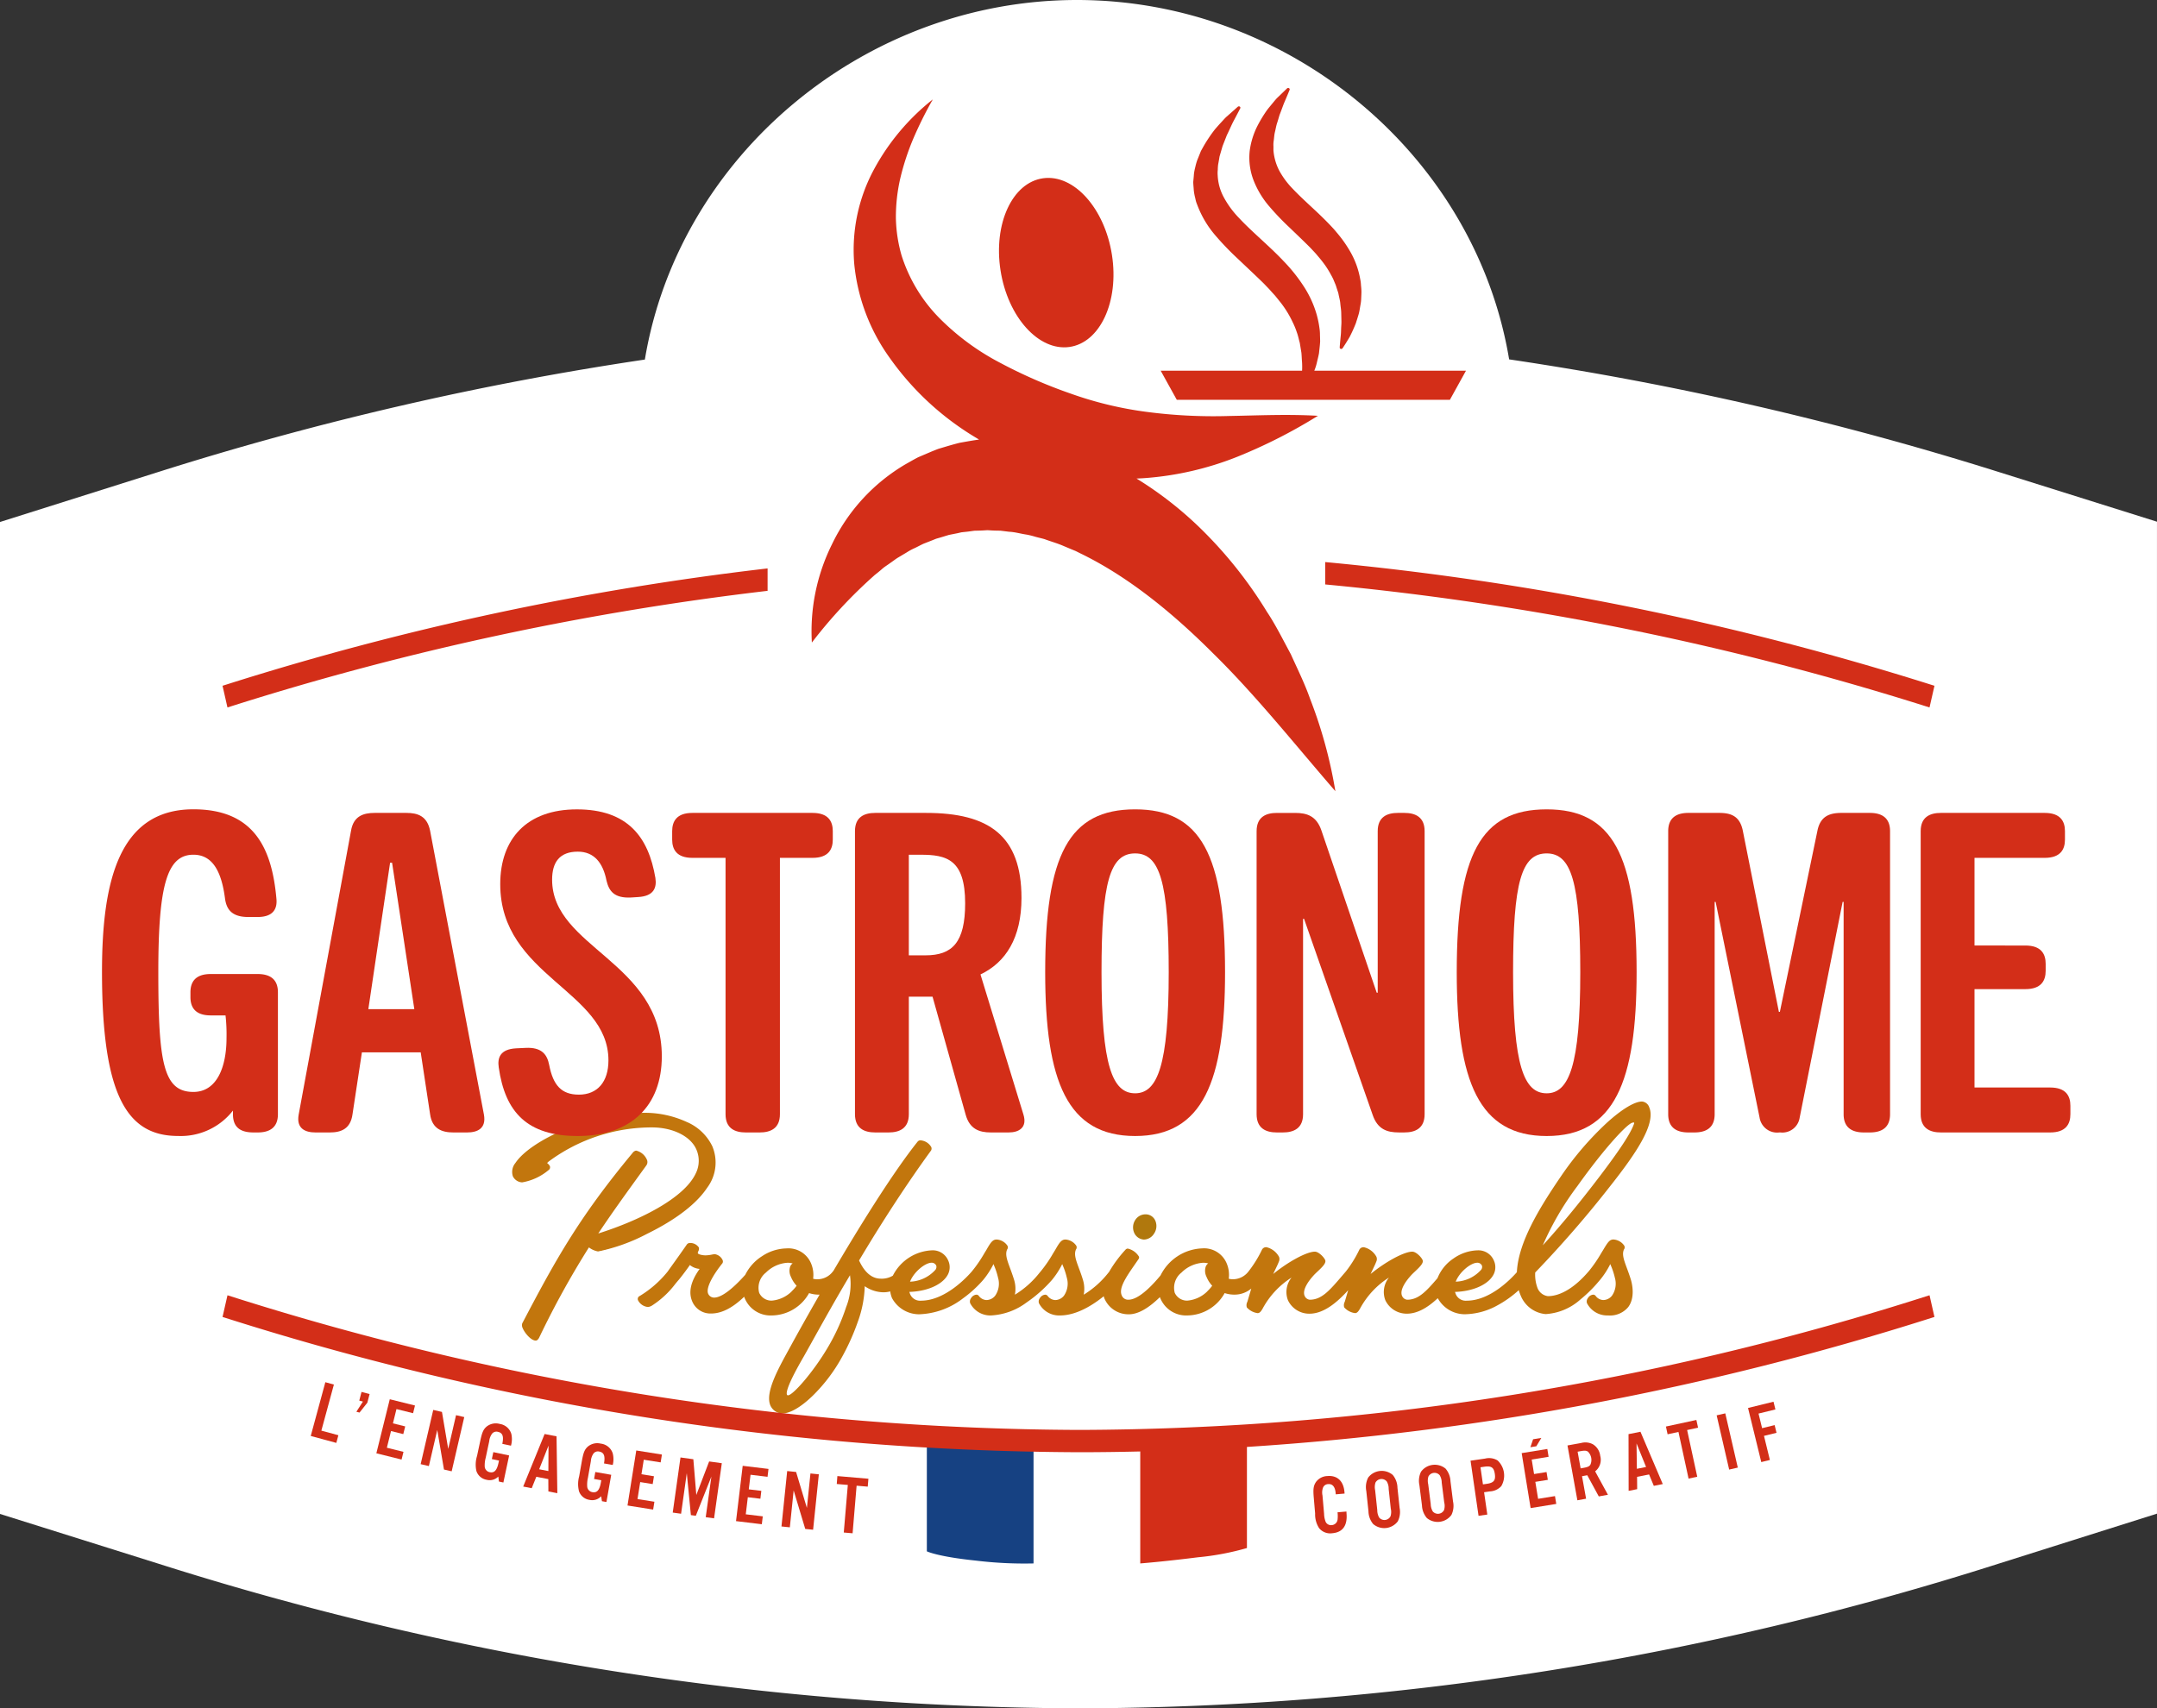
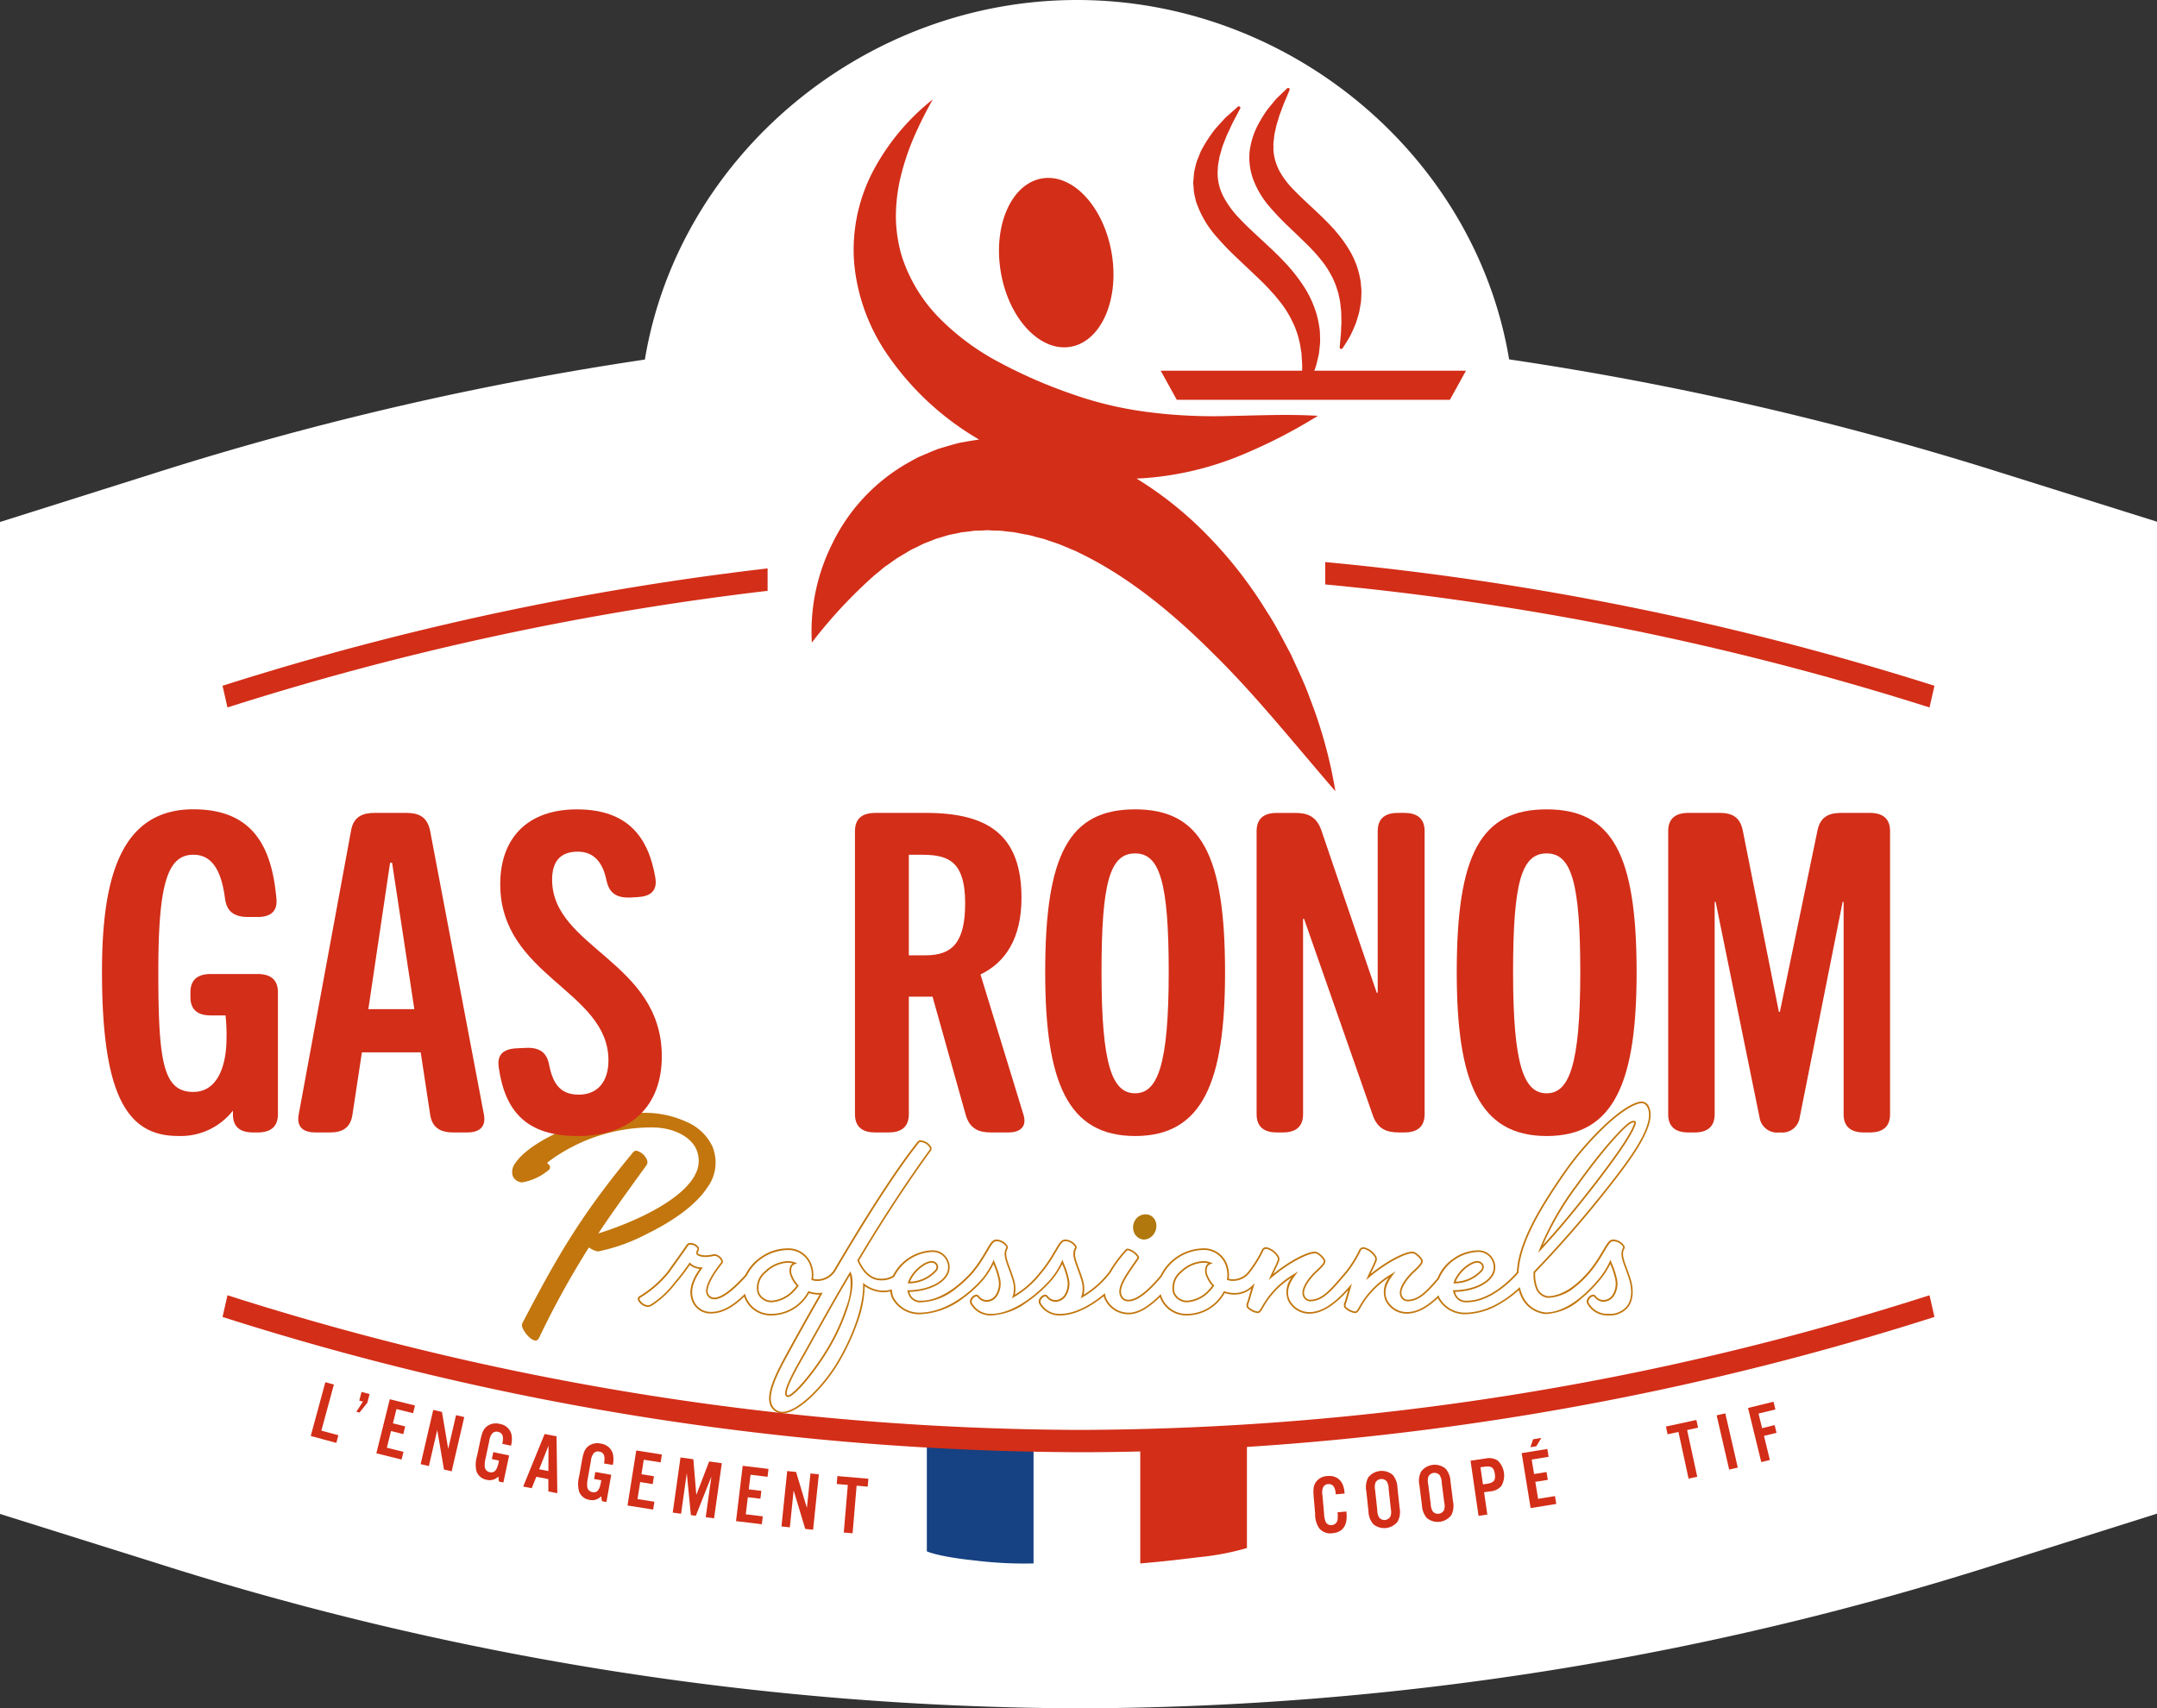
<svg xmlns="http://www.w3.org/2000/svg" width="323.285" height="256.089" viewBox="0 0 323.285 256.089">
  <rect x="0" y="0" width="323.285" height="256.089" fill="#333333" stroke="none" />
  <defs>
    <clipPath id="a">
      <rect width="323.285" height="256.089" fill="none" />
    </clipPath>
  </defs>
  <g clip-path="url(#a)">
    <path d="M299.457,70.723a475.862,475.862,0,0,0-73.273-16.85C221.105,23.347,193.3,0,161.419,0s-59.7,23.361-64.768,53.9A470.608,470.608,0,0,0,23.778,70.74L0,78.25l0,148.7,23.829,7.484a460.54,460.54,0,0,0,137.8,21.658h.2a456.9,456.9,0,0,0,137.679-21.675l23.774-7.51,0-148.7Z" transform="translate(0 0)" fill="#fff" />
    <path d="M128.908,200.54v16.451s1.588.794,7.326,1.388a60.456,60.456,0,0,0,8.665.426V200.774Z" transform="translate(10.005 15.565)" fill="#164182" />
    <path d="M101.109,159.864c-1.272-3.008-5.495-4.945-10.2-4.945-9.988,0-20.76,6.275-19.464,9.342a1.5,1.5,0,0,0,1.276.837,8.232,8.232,0,0,0,3.856-1.793c.212-.172.234-.346.185-.462-.1-.232-.393-.405-.43-.491s.247-.318.318-.377a26.247,26.247,0,0,1,15.524-5.118c3.213,0,5.919,1.359,6.786,3.412,2.469,5.842-8.368,10.759-15.123,12.841,2.073-3.152,4.426-6.391,7.4-10.5a.729.729,0,0,0,.04-.81,2.214,2.214,0,0,0-1.468-1.214c-.158,0-.359.2-.418.289-8.285,9.979-11.828,16.572-16.534,25.536a.865.865,0,0,0,.078.637c.318.751,1.223,1.764,1.828,1.764.191,0,.347-.232.461-.491a132.721,132.721,0,0,1,7.48-13.535,3.173,3.173,0,0,0,1.4.666c2,0,20.742-6.767,17.016-15.588" transform="translate(5.537 12.024)" fill="#b0780d" />
    <path d="M159.216,172.578a1.917,1.917,0,0,0,1.6-2.6,1.449,1.449,0,0,0-1.378-.926,1.823,1.823,0,0,0-1.6,2.545,1.561,1.561,0,0,0,1.371.984" transform="translate(12.24 13.121)" fill="#b0780d" />
-     <path d="M236.468,175.186a.462.462,0,0,0-.028-.29,2,2,0,0,0-1.512-.867c-.508,0-.742.347-1.432,1.5a24.94,24.94,0,0,1-2.162,3.2.055.055,0,0,0-.013.011c-.447.519-3.138,3.788-6.224,3.788a2.075,2.075,0,0,1-1.7-1.389,5.833,5.833,0,0,1-.322-2.342,165.5,165.5,0,0,0,11.3-13.013c3.832-4.859,6.809-9.255,5.806-11.625a1.134,1.134,0,0,0-.977-.81c-2.132,0-7.478,4.512-12.008,11.1-3.068,4.493-6.423,9.835-6.617,14.394-.637.732-3.927,4.346-7.635,4.346a1.737,1.737,0,0,1-1.817-1.214,1.635,1.635,0,0,1-.115-.346c3.919-.059,6.9-2.113,5.886-4.512a2.4,2.4,0,0,0-2.277-1.475,6.729,6.729,0,0,0-5.955,4.113c-1.739,2.029-2.921,3.291-4.659,3.291a1.059,1.059,0,0,1-.886-.666c-.377-.9.471-2.2,1.341-3.153.578-.665,1.963-1.676,1.744-2.2-.183-.434-.946-1.185-1.424-1.185-1.178,0-4.092,1.532-6.592,3.671.47-1.068.884-1.821,1.057-2.313a.782.782,0,0,0,.039-.664,2.809,2.809,0,0,0-1.752-1.36.575.575,0,0,0-.578.29,17.562,17.562,0,0,1-2.042,3.3c-2.239,2.6-3.5,4.281-5.507,4.281a1.055,1.055,0,0,1-.886-.666c-.379-.9.471-2.2,1.339-3.153.578-.665,1.963-1.676,1.744-2.2-.184-.434-.947-1.185-1.425-1.185-1.176,0-4.092,1.532-6.592,3.671.472-1.068.885-1.821,1.059-2.313a.785.785,0,0,0,.037-.664,2.8,2.8,0,0,0-1.751-1.36.574.574,0,0,0-.578.29,17.63,17.63,0,0,1-2.041,3.3,3.061,3.061,0,0,1-2.414,1.214,2.35,2.35,0,0,1-.781-.115,4.342,4.342,0,0,0-.277-2.313,3.565,3.565,0,0,0-3.57-2.2,7.145,7.145,0,0,0-6.129,3.995c-1,1.208-3.192,3.7-4.9,3.7a1.14,1.14,0,0,1-1.147-.753c-.56-1.33,1.124-3.441,2.533-5.523a.249.249,0,0,0,.038-.29,2.556,2.556,0,0,0-1.547-1.1.365.365,0,0,0-.256.145,18.844,18.844,0,0,0-2.44,3.3,14.142,14.142,0,0,1-4.118,3.607,4.085,4.085,0,0,0-.02-2.458c-.68-2.285-1.629-3.7-.948-4.8a.452.452,0,0,0-.027-.29,2,2,0,0,0-1.512-.867c-.509,0-.776.347-1.433,1.5a24.223,24.223,0,0,1-2.193,3.238A14.28,14.28,0,0,1,145,182.443a4.085,4.085,0,0,0-.022-2.458c-.679-2.285-1.626-3.7-.946-4.8a.468.468,0,0,0-.027-.29,2,2,0,0,0-1.512-.867c-.51,0-.776.347-1.433,1.5a24.327,24.327,0,0,1-2.193,3.238l-.005.006c-.462.537-3.861,4.418-7.7,4.418a1.739,1.739,0,0,1-1.817-1.214,1.844,1.844,0,0,1-.115-.346c3.92-.059,6.9-2.113,5.887-4.512a2.4,2.4,0,0,0-2.277-1.475,6.794,6.794,0,0,0-5.815,3.76,3.313,3.313,0,0,1-1.9.491c-1.114,0-2.389-.608-3.405-2.863,3.48-5.842,7.2-11.567,10.824-16.541a.475.475,0,0,0,.019-.405,1.91,1.91,0,0,0-1.441-.926.438.438,0,0,0-.364.117c-3.522,4.393-8.348,12.092-12.65,19.41-.024.024-.047.046-.075.08a3.059,3.059,0,0,1-2.414,1.214,2.344,2.344,0,0,1-.78-.115,4.342,4.342,0,0,0-.278-2.313,3.565,3.565,0,0,0-3.57-2.2,7.152,7.152,0,0,0-6.081,3.9c-1.366,1.528-3.363,3.472-4.766,3.472a1.094,1.094,0,0,1-1.013-.665c-.466-1.1,1.136-3.414,2.155-4.686a.389.389,0,0,0,.013-.347,1.41,1.41,0,0,0-1.042-.81c-.286,0-.786.175-1.422.175-.381,0-1.129-.116-1.239-.376-.123-.29.263-.58.128-.9a1.436,1.436,0,0,0-1.166-.578.456.456,0,0,0-.385.144c-1.462,2.112-2.576,3.615-2.889,4.078a16.144,16.144,0,0,1-4.225,3.7.365.365,0,0,0-.194.52,1.746,1.746,0,0,0,1.365.9,1.3,1.3,0,0,0,.5-.173,16.157,16.157,0,0,0,4.007-3.847c.447-.521,1.522-1.967,1.746-2.343a2.47,2.47,0,0,0,1.711.665c-.32.522-2.147,2.748-1.231,4.917a2.816,2.816,0,0,0,2.719,1.764c1.906,0,3.609-1.234,5.02-2.622.023.064.034.128.061.192a4.076,4.076,0,0,0,4.012,2.719,6.383,6.383,0,0,0,5.537-3.383,4.361,4.361,0,0,0,1.573.26c.1,0,.194-.016.292-.024-1.744,3.029-3.346,5.892-4.655,8.293-1.655,3.008-3.63,6.537-2.837,8.416a1.885,1.885,0,0,0,1.654,1.128c2.449,0,6.581-4.222,8.8-8.3,1.773-3.181,3.532-7.519,3.44-10.9a4.917,4.917,0,0,0,2.953,1.042,4.1,4.1,0,0,0,1.113-.166,3.743,3.743,0,0,0,.276,1.121,4.475,4.475,0,0,0,3.918,2.342c5.121,0,9.094-4.6,9.542-5.119a11.931,11.931,0,0,0,1.635-2.6,14.516,14.516,0,0,1,.8,2.343c.488,2.283-.716,3.5-1.861,3.5a1.638,1.638,0,0,1-1.236-.666.326.326,0,0,0-.282-.144c-.447,0-.981.694-.808,1.1a3.251,3.251,0,0,0,3.036,1.764c3.594,0,7.382-3.383,9.024-5.292l.005-.006a11.93,11.93,0,0,0,1.63-2.6,14.407,14.407,0,0,1,.8,2.343c.49,2.283-.714,3.5-1.86,3.5a1.634,1.634,0,0,1-1.235-.666.331.331,0,0,0-.284-.144c-.445,0-.98.694-.808,1.1a3.257,3.257,0,0,0,3.037,1.764c2.35,0,4.777-1.446,6.639-2.981a2.687,2.687,0,0,0,.158.552,3.773,3.773,0,0,0,3.53,2.255c1.641,0,3.38-1.356,4.7-2.679.016.045.025.091.043.134a4.075,4.075,0,0,0,4.011,2.719,6.383,6.383,0,0,0,5.538-3.383,4.355,4.355,0,0,0,1.572.26,3.853,3.853,0,0,0,2.72-1.164l-.693,2.348a1.124,1.124,0,0,0-.1.81,2.617,2.617,0,0,0,1.507.781c.255,0,.431-.26.635-.608a12.989,12.989,0,0,1,4.924-5.059c-.938,1.242-1.462,2.487-.9,3.817a3.427,3.427,0,0,0,3.109,1.938c2.366,0,4.489-2.087,6.082-3.893l-.652,2.215a1.114,1.114,0,0,0-.1.81,2.616,2.616,0,0,0,1.508.781c.253,0,.43-.26.634-.608a12.97,12.97,0,0,1,4.923-5.059c-.938,1.242-1.461,2.487-.9,3.817a3.433,3.433,0,0,0,3.111,1.938c1.731,0,3.329-1.118,4.687-2.423.02.055.03.111.055.167a4.469,4.469,0,0,0,3.915,2.342c3.536,0,6.523-2.19,8.181-3.719a6.907,6.907,0,0,0,.328.971,4.325,4.325,0,0,0,3.63,2.72c4.009,0,7.613-4.57,8.061-5.091a11.9,11.9,0,0,0,1.636-2.6,14.516,14.516,0,0,1,.8,2.343c.488,2.283-.716,3.5-1.86,3.5a1.638,1.638,0,0,1-1.237-.666.328.328,0,0,0-.285-.144c-.445,0-.978.694-.807,1.1a3.256,3.256,0,0,0,3.036,1.764c3.787,0,3.892-3.209,3.317-5.177-.68-2.285-1.629-3.7-.947-4.8m-7.065-9.341c4.276-5.987,7.178-8.908,7.987-9.4a1.015,1.015,0,0,1,.551-.2.2.2,0,0,1,.209.116c.037.085-.01.2-.083.4-.554,1.474-2.317,4.079-5.034,7.663-2.884,3.789-5.849,7.461-9.058,10.931a41.877,41.877,0,0,1,5.428-9.513m-117.637,16.02a4.934,4.934,0,0,1-3,1.331,2.154,2.154,0,0,1-1.988-1.242,3.025,3.025,0,0,1,1.042-3.182,5.12,5.12,0,0,1,3.341-1.5,2.978,2.978,0,0,1,1.072.2c-.666.232-.877,1.013-.461,2a4.127,4.127,0,0,0,.892,1.358,7.076,7.076,0,0,1-.9,1.041m5.51,8.3c-2.089,3.556-5.215,7.23-6.075,7.23a.3.3,0,0,1-.264-.173c-.268-.636.834-2.92,2.566-5.9,2.246-4.02,4.545-8.213,7.027-12.349.911,2.227-1.11,7.607-3.254,11.193m15.449-12.9a.859.859,0,0,1,.824.522c.391.926-2,2.573-4.223,2.573.5-1.591,2.35-3.095,3.4-3.095m41.323,4.6a4.931,4.931,0,0,1-3,1.331,2.156,2.156,0,0,1-1.989-1.242,3.025,3.025,0,0,1,1.041-3.182,5.127,5.127,0,0,1,3.341-1.5,2.978,2.978,0,0,1,1.072.2c-.665.232-.877,1.013-.46,2a4.124,4.124,0,0,0,.891,1.358,6.885,6.885,0,0,1-.9,1.041m40.459-4.6a.862.862,0,0,1,.825.522c.391.926-2,2.573-4.226,2.573.506-1.591,2.351-3.095,3.4-3.095" transform="translate(6.894 11.902)" fill="#c2760d" />
    <path d="M101.109,159.864c-1.272-3.008-5.495-4.945-10.2-4.945-9.988,0-20.76,6.275-19.464,9.342a1.5,1.5,0,0,0,1.276.837,8.232,8.232,0,0,0,3.856-1.793c.212-.172.234-.346.185-.462-.1-.232-.393-.405-.43-.491s.247-.318.318-.377a26.247,26.247,0,0,1,15.524-5.118c3.213,0,5.919,1.359,6.786,3.412,2.469,5.842-8.368,10.759-15.123,12.841,2.073-3.152,4.426-6.391,7.4-10.5a.729.729,0,0,0,.04-.81,2.214,2.214,0,0,0-1.468-1.214c-.158,0-.359.2-.418.289-8.285,9.979-11.828,16.572-16.534,25.536a.865.865,0,0,0,.078.637c.318.751,1.223,1.764,1.828,1.764.19,0,.347-.232.461-.491a132.721,132.721,0,0,1,7.48-13.535,3.185,3.185,0,0,0,1.4.666C86.1,175.452,104.836,168.684,101.109,159.864Z" transform="translate(5.537 12.024)" fill="#c2760d" />
    <path d="M90.907,154.793a15.06,15.06,0,0,1,6.444,1.357,7.511,7.511,0,0,1,3.875,3.665,6.293,6.293,0,0,1-.774,6.212c-2.029,3.06-6.024,5.448-9.018,6.913a27.464,27.464,0,0,1-7.34,2.638,3.148,3.148,0,0,1-1.364-.609,131.7,131.7,0,0,0-7.4,13.405c-.165.374-.359.564-.575.564-.7,0-1.633-1.108-1.944-1.841a.993.993,0,0,1-.082-.723l.009-.021c4.979-9.485,8.442-15.794,16.545-25.555a.813.813,0,0,1,.518-.338,2.328,2.328,0,0,1,1.584,1.292.869.869,0,0,1-.056.936l-.354.49c-2.729,3.772-4.9,6.777-6.843,9.706,5.965-1.882,12.837-5.2,14.612-9.011a4.221,4.221,0,0,0,.1-3.555c-.842-1.995-3.522-3.335-6.67-3.335a25.964,25.964,0,0,0-15.446,5.091l-.01.008a1.5,1.5,0,0,0-.25.241c.021.021.051.048.076.069a1.217,1.217,0,0,1,.334.4.513.513,0,0,1-.222.609,8.335,8.335,0,0,1-3.935,1.821,1.627,1.627,0,0,1-1.392-.914,2.109,2.109,0,0,1,.393-2.007c1.1-1.652,3.83-3.513,7.317-4.978A31.489,31.489,0,0,1,90.907,154.793Zm-6.813,20.533a27.878,27.878,0,0,0,7.229-2.612c2.966-1.451,6.921-3.813,8.918-6.826a6.055,6.055,0,0,0,.752-5.975,7.266,7.266,0,0,0-3.751-3.536,15.017,15.017,0,0,0-6.336-1.332,31.232,31.232,0,0,0-11.773,2.512c-3.442,1.447-6.136,3.273-7.2,4.885a1.88,1.88,0,0,0-.371,1.769,1.377,1.377,0,0,0,1.16.76,8.185,8.185,0,0,0,3.774-1.763c.136-.11.19-.225.151-.318a1.013,1.013,0,0,0-.269-.312.585.585,0,0,1-.16-.179c-.061-.142.079-.3.342-.514l.012-.01a23.728,23.728,0,0,1,6.844-3.633,27.032,27.032,0,0,1,8.761-1.514,9.69,9.69,0,0,1,4.33.949,5.212,5.212,0,0,1,2.572,2.539,4.463,4.463,0,0,1-.1,3.76c-.887,1.9-3.012,3.791-6.315,5.608a49.141,49.141,0,0,1-8.788,3.643l-.335.1.193-.293c1.991-3.027,4.221-6.109,7.044-10.01l.361-.5a.608.608,0,0,0,.021-.682,2.1,2.1,0,0,0-1.352-1.138c-.083,0-.25.142-.315.235l-.006.008c-8.087,9.74-11.545,16.038-16.514,25.5a.754.754,0,0,0,.077.54c.315.744,1.184,1.687,1.712,1.687.1,0,.231-.156.346-.416l0-.005a131.256,131.256,0,0,1,7.487-13.547l.076-.117.109.087A3.088,3.088,0,0,0,84.094,175.326Z" transform="translate(5.537 12.024)" fill="#c2760d" />
    <path d="M159.216,172.7a1.7,1.7,0,0,1-1.487-1.061,2.03,2.03,0,0,1,.189-1.89,1.807,1.807,0,0,1,1.524-.831,1.568,1.568,0,0,1,1.494,1,2.026,2.026,0,0,1-.221,1.906A1.837,1.837,0,0,1,159.216,172.7Zm.226-3.529a1.559,1.559,0,0,0-1.314.718,1.775,1.775,0,0,0-.167,1.652,1.438,1.438,0,0,0,1.255.907,1.587,1.587,0,0,0,1.29-.76,1.776,1.776,0,0,0,.2-1.668A1.325,1.325,0,0,0,159.442,169.175Z" transform="translate(12.24 13.121)" fill="#b0780d" />
    <path d="M239.2,153.225a1.247,1.247,0,0,1,1.093.886c1.058,2.5-2.174,7.126-5.823,11.754A166.167,166.167,0,0,1,223.2,178.852a5.639,5.639,0,0,0,.313,2.24A1.937,1.937,0,0,0,225.1,182.4c1.892,0,4.052-1.31,6.081-3.688l.067-.074A20.019,20.019,0,0,0,233.064,176q.161-.265.325-.53c.692-1.161.961-1.563,1.539-1.563a2.111,2.111,0,0,1,1.628.944.556.556,0,0,1,.04.329c0,.008,0,.016,0,.023l0,.029-.015.024c-.458.737-.113,1.669.364,2.959.19.513.4,1.093.6,1.739.175.6.662,2.658-.406,4.084a3.556,3.556,0,0,1-3.032,1.253,3.4,3.4,0,0,1-3.152-1.841.826.826,0,0,1,.142-.761,1.036,1.036,0,0,1,.781-.512.455.455,0,0,1,.384.192,1.5,1.5,0,0,0,1.138.617,1.7,1.7,0,0,0,1.31-.662,3.168,3.168,0,0,0,.427-2.685,10.47,10.47,0,0,0-.595-1.819l-.091-.228a12.3,12.3,0,0,1-1.53,2.363l-.1.114a20.3,20.3,0,0,1-2.851,2.834,8.571,8.571,0,0,1-5.209,2.187,4.45,4.45,0,0,1-3.747-2.8,7.021,7.021,0,0,1-.279-.788,16.265,16.265,0,0,1-3.26,2.312,10.367,10.367,0,0,1-4.854,1.3,4.629,4.629,0,0,1-4.026-2.408c-1.664,1.562-3.18,2.322-4.631,2.322a3.535,3.535,0,0,1-3.227-2.015,3.446,3.446,0,0,1,.539-3.4,12.538,12.538,0,0,0-4.335,4.66c-.215.368-.42.672-.743.672a2.653,2.653,0,0,1-1.624-.858,1.1,1.1,0,0,1,.073-.83l.026-.07.493-1.676c-1.569,1.72-3.586,3.52-5.8,3.52a3.529,3.529,0,0,1-3.225-2.016,3.439,3.439,0,0,1,.538-3.4,12.555,12.555,0,0,0-4.336,4.66c-.215.368-.42.672-.744.672a2.651,2.651,0,0,1-1.622-.858,1.1,1.1,0,0,1,.07-.823l.028-.076.57-1.931a3.852,3.852,0,0,1-2.477.912,4.563,4.563,0,0,1-1.513-.231,6.486,6.486,0,0,1-5.6,3.353,4.18,4.18,0,0,1-4.107-2.748c-1.744,1.709-3.307,2.576-4.65,2.576a3.913,3.913,0,0,1-3.646-2.332,2.481,2.481,0,0,1-.122-.374c-1.665,1.344-4.1,2.879-6.559,2.879a3.4,3.4,0,0,1-3.153-1.841.825.825,0,0,1,.142-.761,1.036,1.036,0,0,1,.781-.513.458.458,0,0,1,.385.192,1.5,1.5,0,0,0,1.135.617,1.7,1.7,0,0,0,1.311-.662,3.167,3.167,0,0,0,.426-2.685,10.408,10.408,0,0,0-.6-1.828l-.087-.219a12.222,12.222,0,0,1-1.52,2.351l-.009.012a20.136,20.136,0,0,1-3.805,3.383,9.727,9.727,0,0,1-5.314,1.952,3.389,3.389,0,0,1-3.152-1.841.823.823,0,0,1,.14-.759,1.038,1.038,0,0,1,.784-.514.452.452,0,0,1,.382.192,1.5,1.5,0,0,0,1.136.617,1.7,1.7,0,0,0,1.311-.662,3.168,3.168,0,0,0,.427-2.685,10.627,10.627,0,0,0-.6-1.834l-.085-.213a12.293,12.293,0,0,1-1.531,2.364,17.849,17.849,0,0,1-3.04,2.775,11.329,11.329,0,0,1-6.6,2.388,4.631,4.631,0,0,1-4.033-2.42,3.781,3.781,0,0,1-.269-1.01,4.1,4.1,0,0,1-1,.133,5.06,5.06,0,0,1-2.823-.915,16.812,16.812,0,0,1-1.031,5.315,33.844,33.844,0,0,1-2.429,5.4,24.8,24.8,0,0,1-4.34,5.709c-1.77,1.713-3.394,2.656-4.574,2.656a2.016,2.016,0,0,1-1.77-1.205c-.8-1.9,1.085-5.332,2.75-8.359l.093-.168c1.362-2.5,2.928-5.287,4.535-8.083l-.061,0a4.567,4.567,0,0,1-1.514-.231,6.488,6.488,0,0,1-5.6,3.353,4.189,4.189,0,0,1-4.128-2.8l0-.008c-1.761,1.693-3.386,2.516-4.962,2.516a2.951,2.951,0,0,1-2.835-1.842c-.842-1.993.56-4.035,1.087-4.8l.031-.045a2.662,2.662,0,0,1-1.461-.581c-.343.517-1.272,1.758-1.672,2.225-.154.175-.322.378-.5.594a13.638,13.638,0,0,1-3.539,3.279,1.427,1.427,0,0,1-.563.192,1.854,1.854,0,0,1-1.481-.975.489.489,0,0,1,.248-.678,16.028,16.028,0,0,0,4.185-3.666c.119-.175.347-.492.661-.93.522-.726,1.31-1.823,2.226-3.145a.576.576,0,0,1,.488-.2,1.543,1.543,0,0,1,1.282.654.7.7,0,0,1-.065.57c-.064.147-.1.243-.064.329.067.158.684.3,1.123.3a5.052,5.052,0,0,0,.957-.11,2.783,2.783,0,0,1,.465-.063,1.531,1.531,0,0,1,1.158.887.511.511,0,0,1-.025.467l-.006.008c-1.287,1.6-2.525,3.643-2.137,4.556a.969.969,0,0,0,.9.589c1.046,0,2.658-1.181,4.66-3.416a6.979,6.979,0,0,1,2.515-2.79,6.853,6.853,0,0,1,3.672-1.169,3.67,3.67,0,0,1,3.686,2.275,4.4,4.4,0,0,1,.3,2.273,2.276,2.276,0,0,0,.644.079,2.9,2.9,0,0,0,2.318-1.171c.026-.031.05-.055.07-.075,3.647-6.205,8.8-14.6,12.649-19.408a.535.535,0,0,1,.465-.169,2.034,2.034,0,0,1,1.558,1,.592.592,0,0,1-.018.5l-.006.015-.01.013c-3.468,4.76-7.2,10.456-10.783,16.476.83,1.81,1.928,2.728,3.262,2.728a3.234,3.234,0,0,0,1.8-.45,6.9,6.9,0,0,1,5.914-3.8,2.512,2.512,0,0,1,2.393,1.552,2.392,2.392,0,0,1-.207,2.329c-.89,1.365-3.09,2.28-5.632,2.354.021.063.044.118.064.167l0,.009a1.613,1.613,0,0,0,1.7,1.137c3.657,0,6.976-3.645,7.6-4.375l.008-.009a19.711,19.711,0,0,0,1.844-2.674c.111-.182.222-.364.334-.546.644-1.133.944-1.563,1.54-1.563a2.106,2.106,0,0,1,1.627.945.555.555,0,0,1,.04.329c0,.008,0,.016,0,.023l0,.029-.015.024c-.457.738-.112,1.669.364,2.959.189.512.4,1.093.6,1.738a4.654,4.654,0,0,1,.117,2.225,13.9,13.9,0,0,0,3.721-3.322l.14-.163a19.554,19.554,0,0,0,1.844-2.673c.112-.183.223-.367.337-.55.644-1.133.944-1.563,1.54-1.563a2.112,2.112,0,0,1,1.628.944.55.55,0,0,1,.039.333c0,.008,0,.015,0,.022l0,.027-.015.023c-.457.737-.112,1.669.365,2.958.19.513.405,1.094.6,1.739a4.593,4.593,0,0,1,.117,2.224,13.942,13.942,0,0,0,3.72-3.32l.077-.089a18.782,18.782,0,0,1,2.45-3.317.491.491,0,0,1,.35-.187,2.662,2.662,0,0,1,1.663,1.177.37.37,0,0,1-.051.41c-.183.271-.374.547-.559.813-1.246,1.8-2.422,3.5-1.961,4.589a1.013,1.013,0,0,0,1.031.676c.812,0,2.3-.632,4.793-3.64a7.273,7.273,0,0,1,6.238-4.054,3.67,3.67,0,0,1,3.686,2.275,4.4,4.4,0,0,1,.3,2.273,2.307,2.307,0,0,0,.644.079,2.932,2.932,0,0,0,2.317-1.171,17.542,17.542,0,0,0,2.024-3.27.7.7,0,0,1,.691-.359A2.925,2.925,0,0,1,184.8,176.5a.914.914,0,0,1-.034.755c-.1.276-.265.624-.477,1.065-.111.231-.232.482-.36.758,2.306-1.876,5.031-3.348,6.25-3.348.535,0,1.339.787,1.541,1.262.19.451-.45,1.056-1.129,1.7-.243.229-.473.446-.636.634-.534.587-1.728,2.053-1.319,3.02a.939.939,0,0,0,.77.59c1.788,0,2.958-1.369,4.9-3.637l.514-.6a17.541,17.541,0,0,0,2.024-3.27.7.7,0,0,1,.691-.359A2.874,2.874,0,0,1,199.4,176.5a.9.9,0,0,1-.035.756c-.1.274-.263.619-.473,1.056-.112.234-.234.487-.363.766,2.306-1.877,5.032-3.349,6.252-3.349.536,0,1.339.787,1.54,1.262.19.451-.45,1.055-1.129,1.7-.243.229-.473.446-.636.634-.534.587-1.728,2.051-1.32,3.021a.939.939,0,0,0,.77.59c1.688,0,2.83-1.227,4.548-3.231a6.361,6.361,0,0,1,2.391-2.947,6.576,6.576,0,0,1,3.674-1.228,2.514,2.514,0,0,1,2.393,1.552,2.393,2.393,0,0,1-.207,2.33c-.89,1.365-3.09,2.28-5.632,2.354.021.064.045.12.066.169l0,.006a1.612,1.612,0,0,0,1.7,1.138c3.478,0,6.593-3.224,7.511-4.27.208-4.431,3.311-9.546,6.636-14.415a46.657,46.657,0,0,1,6.923-8.048C236.21,154.359,238.1,153.225,239.2,153.225Zm-14.1,29.431a2.182,2.182,0,0,1-1.815-1.465,5.863,5.863,0,0,1-.332-2.394v-.049l.034-.035a165.857,165.857,0,0,0,11.288-13c3.6-4.567,6.8-9.121,5.789-11.5-.2-.465-.511-.732-.861-.732-1.023,0-2.9,1.139-5.02,3.047a46.4,46.4,0,0,0-6.884,8c-3.315,4.854-6.408,9.95-6.595,14.328l0,.044-.029.033c-.9,1.03-4.108,4.389-7.73,4.389a1.869,1.869,0,0,1-1.933-1.291l0-.006a1.746,1.746,0,0,1-.12-.366l-.029-.148.15,0c2.529-.038,4.721-.918,5.586-2.243a2.15,2.15,0,0,0,.186-2.094,2.268,2.268,0,0,0-2.161-1.4,6.624,6.624,0,0,0-5.836,4.03l-.008.022-.015.017c-1.779,2.076-2.987,3.336-4.754,3.336a1.185,1.185,0,0,1-1-.744c-.448-1.064.662-2.515,1.364-3.286.169-.195.4-.415.651-.649.5-.475,1.192-1.124,1.07-1.414-.168-.4-.891-1.108-1.307-1.108-1.089,0-3.964,1.463-6.51,3.641l-.419.359.222-.505c.215-.489.415-.905.592-1.273.207-.43.37-.77.462-1.031.1-.277.122-.382.041-.573a2.7,2.7,0,0,0-1.635-1.282c-.246,0-.385.066-.466.221a17.8,17.8,0,0,1-2.058,3.32l-.514.6c-1.918,2.243-3.185,3.726-5.088,3.726a1.185,1.185,0,0,1-1-.744c-.45-1.061.661-2.514,1.362-3.286.169-.195.4-.415.651-.649.5-.475,1.192-1.124,1.07-1.414-.169-.4-.893-1.108-1.309-1.108-1.089,0-3.964,1.463-6.51,3.641l-.421.36.224-.507c.214-.485.414-.9.589-1.265.208-.434.373-.776.467-1.039.1-.278.12-.384.04-.573a2.7,2.7,0,0,0-1.635-1.282c-.31,0-.409.111-.466.221a17.8,17.8,0,0,1-2.059,3.321,3.166,3.166,0,0,1-2.508,1.258,2.471,2.471,0,0,1-.821-.122l-.1-.033.013-.1a4.2,4.2,0,0,0-.268-2.249,3.433,3.433,0,0,0-3.454-2.122,7.037,7.037,0,0,0-6.014,3.92l-.007.016-.011.013c-2.055,2.485-3.737,3.745-5,3.745a1.27,1.27,0,0,1-1.263-.83c-.515-1.221.7-2.974,1.986-4.831.184-.266.375-.541.558-.812.059-.087.056-.1.027-.17a2.461,2.461,0,0,0-1.431-1.023.28.28,0,0,0-.165.106,18.492,18.492,0,0,0-2.421,3.279l-.006.011-.093.109a14.069,14.069,0,0,1-4.067,3.535l-.306.169.127-.325a3.964,3.964,0,0,0-.025-2.38c-.188-.633-.4-1.21-.591-1.719-.5-1.344-.858-2.319-.356-3.156v0a.3.3,0,0,0-.022-.195,1.872,1.872,0,0,0-1.4-.791c-.416,0-.651.256-1.324,1.439-.116.187-.227.37-.339.553a19.751,19.751,0,0,1-1.868,2.706l-.14.163a14.036,14.036,0,0,1-4.067,3.536l-.3.169.126-.325a3.963,3.963,0,0,0-.026-2.38c-.188-.633-.4-1.209-.589-1.718-.5-1.344-.857-2.319-.356-3.156v0a.309.309,0,0,0-.023-.194,1.9,1.9,0,0,0-1.395-.791c-.443,0-.68.307-1.324,1.439-.115.186-.225.367-.336.548a19.879,19.879,0,0,1-1.871,2.711l-.009.009a17.11,17.11,0,0,1-2.6,2.426,8.82,8.82,0,0,1-5.191,2.033,1.871,1.871,0,0,1-1.933-1.291l0-.01a1.945,1.945,0,0,1-.118-.36l-.031-.15.153,0c2.529-.038,4.722-.918,5.587-2.243a2.15,2.15,0,0,0,.186-2.093,2.267,2.267,0,0,0-2.161-1.4,6.624,6.624,0,0,0-5.7,3.687l-.015.033-.031.02a3.45,3.45,0,0,1-1.97.511c-1.457,0-2.641-.988-3.519-2.936l-.027-.06.034-.056c3.6-6.042,7.34-11.761,10.821-16.539a.338.338,0,0,0,.014-.294,1.79,1.79,0,0,0-1.326-.849c-.172,0-.243.038-.258.061l-.007.009c-3.844,4.8-9,13.2-12.64,19.4l-.008.014-.022.022c-.019.019-.037.037-.058.061a3.172,3.172,0,0,1-2.51,1.26,2.479,2.479,0,0,1-.821-.122l-.1-.033.013-.1a4.2,4.2,0,0,0-.268-2.249,3.433,3.433,0,0,0-3.454-2.122,6.979,6.979,0,0,0-5.967,3.83l-.008.017-.012.014c-2.087,2.332-3.722,3.514-4.86,3.514a1.221,1.221,0,0,1-1.129-.743c-.526-1.241,1.338-3.772,2.169-4.808a.272.272,0,0,0,0-.224,1.281,1.281,0,0,0-.926-.733,2.661,2.661,0,0,0-.419.059,5.261,5.261,0,0,1-1,.114c-.3,0-1.2-.083-1.355-.452a.646.646,0,0,1,.064-.527.48.48,0,0,0,.064-.372,1.323,1.323,0,0,0-1.05-.5.349.349,0,0,0-.281.09c-.918,1.325-1.707,2.423-2.229,3.149-.316.439-.544.756-.66.928l-.005.007a16.306,16.306,0,0,1-4.263,3.733c-.2.111-.2.213-.139.361a1.615,1.615,0,0,0,1.249.821,1.192,1.192,0,0,0,.437-.158,13.425,13.425,0,0,0,3.47-3.221c.179-.217.348-.422.5-.6.435-.508,1.5-1.942,1.732-2.324l.089-.149.114.13a2.342,2.342,0,0,0,1.617.622h.225l-.118.192c-.037.06-.091.139-.159.238-.506.738-1.851,2.7-1.063,4.563a2.707,2.707,0,0,0,2.6,1.688c1.55,0,3.163-.846,4.931-2.586l.14-.138.067.185c.011.029.019.059.028.089a.825.825,0,0,0,.031.1,3.955,3.955,0,0,0,3.9,2.642,6.235,6.235,0,0,0,5.425-3.316l.052-.1.1.04a4.233,4.233,0,0,0,1.528.252,1.59,1.59,0,0,0,.184-.014l.1-.01.241-.021-.121.21c-1.649,2.865-3.258,5.732-4.654,8.291l-.093.169c-1.638,2.976-3.495,6.35-2.739,8.139a1.754,1.754,0,0,0,1.538,1.051c1.114,0,2.677-.918,4.4-2.585a24.542,24.542,0,0,0,4.295-5.65c2.221-3.986,3.5-8.038,3.424-10.84l-.007-.269.211.167a4.8,4.8,0,0,0,2.875,1.015,3.976,3.976,0,0,0,1.079-.161l.146-.041.014.15a3.583,3.583,0,0,0,.266,1.083,4.36,4.36,0,0,0,3.8,2.266c4.841,0,8.719-4.227,9.447-5.075a11.753,11.753,0,0,0,1.616-2.572l.123-.283.11.288c.064.166.129.329.192.487a10.826,10.826,0,0,1,.613,1.875,3.41,3.41,0,0,1-.477,2.9,1.951,1.951,0,0,1-1.507.755,1.741,1.741,0,0,1-1.332-.711l-.007-.009a.2.2,0,0,0-.179-.09.813.813,0,0,0-.574.4.6.6,0,0,0-.118.522,3.133,3.133,0,0,0,2.92,1.687c3.481,0,7.245-3.293,8.925-5.243l.009-.012a11.666,11.666,0,0,0,1.609-2.564l.123-.284.111.289c.064.168.13.333.194.493a10.61,10.61,0,0,1,.61,1.869,3.408,3.408,0,0,1-.476,2.9,1.95,1.95,0,0,1-1.507.755,1.736,1.736,0,0,1-1.331-.711l-.006-.008a.207.207,0,0,0-.183-.091.812.812,0,0,0-.571.4.605.605,0,0,0-.12.523,3.14,3.14,0,0,0,2.921,1.687c2.46,0,4.925-1.605,6.559-2.952l.164-.136.039.209a2.552,2.552,0,0,0,.151.527,3.662,3.662,0,0,0,3.414,2.178c1.31,0,2.862-.889,4.614-2.642l.14-.14.068.185c.008.022.014.044.021.066a.561.561,0,0,0,.02.061,3.955,3.955,0,0,0,3.895,2.642,6.233,6.233,0,0,0,5.426-3.316l.052-.1.1.04a4.23,4.23,0,0,0,1.527.252,3.684,3.684,0,0,0,2.634-1.13l.336-.312-.825,2.795c-.009.026-.02.054-.031.084a.878.878,0,0,0-.074.635,2.636,2.636,0,0,0,1.39.7c.173,0,.319-.192.526-.546a13.1,13.1,0,0,1,4.965-5.1l.585-.371-.417.554c-1.084,1.438-1.357,2.577-.884,3.692a3.316,3.316,0,0,0,2.993,1.862c2.3,0,4.407-2.058,5.988-3.851l.376-.426-.815,2.767-.029.077a.874.874,0,0,0-.077.64,2.637,2.637,0,0,0,1.392.7c.172,0,.317-.192.525-.546a13.083,13.083,0,0,1,4.964-5.1l.585-.371-.417.553c-1.083,1.437-1.356,2.575-.885,3.692a3.322,3.322,0,0,0,2.995,1.862c1.423,0,2.928-.781,4.6-2.387l.141-.136.065.185c.008.023.015.047.022.07a.658.658,0,0,0,.029.086,4.352,4.352,0,0,0,3.8,2.269c3.385,0,6.271-2,8.1-3.686l.155-.143.052.2a6.814,6.814,0,0,0,.322.953,4.19,4.19,0,0,0,3.514,2.643c2.411,0,5.2-1.751,7.867-4.93l.1-.116a11.753,11.753,0,0,0,1.616-2.571l.123-.284.11.289c.065.171.132.339.2.5a10.67,10.67,0,0,1,.607,1.86,3.409,3.409,0,0,1-.478,2.9,1.949,1.949,0,0,1-1.506.755,1.742,1.742,0,0,1-1.333-.711l-.007-.009a.2.2,0,0,0-.182-.09.811.811,0,0,0-.571.4.606.606,0,0,0-.12.523,3.139,3.139,0,0,0,2.92,1.687,3.321,3.321,0,0,0,2.83-1.152c1-1.332.533-3.293.366-3.862-.19-.637-.4-1.214-.591-1.722-.5-1.344-.858-2.319-.356-3.156v0a.309.309,0,0,0-.023-.194,1.872,1.872,0,0,0-1.4-.791c-.422,0-.628.273-1.324,1.442-.11.178-.218.354-.325.53a20.449,20.449,0,0,1-1.849,2.686l-.06.066a14.837,14.837,0,0,1-2.2,2.132A6.784,6.784,0,0,1,225.1,182.656Zm12.844-26.539a.322.322,0,0,1,.325.192c.054.128.005.262-.069.465l-.012.034c-.525,1.4-2.129,3.841-5.05,7.695-3.335,4.382-6.216,7.859-9.066,10.942l-.432.468.222-.6a42.178,42.178,0,0,1,5.443-9.544c4.192-5.868,7.147-8.9,8.025-9.433A1.123,1.123,0,0,1,237.941,156.116ZM224.335,174.78c2.7-2.954,5.445-6.287,8.6-10.431,2.906-3.834,4.5-6.258,5.015-7.63l.012-.033a.727.727,0,0,0,.074-.279c-.007-.017-.017-.04-.093-.04a.9.9,0,0,0-.482.182c-.864.525-3.784,3.529-7.954,9.367A44,44,0,0,0,224.335,174.78Zm-113.177,2.36a3.089,3.089,0,0,1,1.117.211l.323.123-.327.114a.816.816,0,0,0-.5.454,1.774,1.774,0,0,0,.111,1.373,4,4,0,0,0,.865,1.318l.07.068-.049.085a5.041,5.041,0,0,1-.7.841c-.07.073-.141.147-.211.223l-.013.012a5.072,5.072,0,0,1-3.081,1.359,2.275,2.275,0,0,1-2.1-1.321,3.142,3.142,0,0,1,1.073-3.323A5.279,5.279,0,0,1,111.158,177.141Zm.747.354a2.775,2.775,0,0,0-.747-.1,5.025,5.025,0,0,0-3.254,1.47,2.893,2.893,0,0,0-1.012,3.04,2.02,2.02,0,0,0,1.872,1.167,4.83,4.83,0,0,0,2.915-1.3l.207-.218a5.878,5.878,0,0,0,.616-.713,4.312,4.312,0,0,1-.849-1.328,2.014,2.014,0,0,1-.109-1.574A1.068,1.068,0,0,1,111.906,177.495Zm20.819-.354a.982.982,0,0,1,.94.6.9.9,0,0,1-.157.858,5.569,5.569,0,0,1-4.183,1.889h-.172l.052-.164C129.725,178.683,131.628,177.141,132.725,177.141Zm-3.22,3.09a5.349,5.349,0,0,0,3.794-1.773.7.7,0,0,0,.135-.621.736.736,0,0,0-.708-.445C131.767,177.393,130.059,178.771,129.5,180.231Zm43.936-3.09a3.088,3.088,0,0,1,1.117.211l.323.123-.326.114a.816.816,0,0,0-.5.454,1.775,1.775,0,0,0,.111,1.374,4,4,0,0,0,.864,1.318l.07.068-.049.084a5.047,5.047,0,0,1-.711.852l-.2.213-.012.012a5.076,5.076,0,0,1-3.08,1.359,2.278,2.278,0,0,1-2.105-1.32,3.143,3.143,0,0,1,1.071-3.323A5.284,5.284,0,0,1,173.44,177.141Zm.748.354a2.776,2.776,0,0,0-.748-.1,5.03,5.03,0,0,0-3.254,1.47,2.9,2.9,0,0,0-1.011,3.04,2.023,2.023,0,0,0,1.873,1.167,4.834,4.834,0,0,0,2.914-1.3l.2-.208a5.876,5.876,0,0,0,.625-.723,4.314,4.314,0,0,1-.848-1.328,2.015,2.015,0,0,1-.109-1.574A1.068,1.068,0,0,1,174.188,177.495Zm40.319-.354a.985.985,0,0,1,.941.6.9.9,0,0,1-.156.858,5.573,5.573,0,0,1-4.186,1.89h-.172l.052-.164C211.508,178.683,213.412,177.141,214.507,177.141Zm-3.222,3.09a5.353,5.353,0,0,0,3.8-1.773.7.7,0,0,0,.135-.62.739.739,0,0,0-.709-.445C213.551,177.393,211.842,178.771,211.285,180.231Zm-90.733-1.539.1.233c.543,1.328.04,3.546-.478,5.173a30.567,30.567,0,0,1-2.785,6.132,37.569,37.569,0,0,1-3.51,4.966c-.733.869-2.055,2.326-2.673,2.326a.425.425,0,0,1-.38-.249c-.167-.4-.081-1.448,2.572-6.014q.549-.984,1.106-1.984c1.891-3.395,3.845-6.905,5.922-10.366Zm-9.35,18.577c.75,0,3.837-3.544,5.966-7.169a30.307,30.307,0,0,0,2.761-6.08,9.268,9.268,0,0,0,.57-4.751c-2.023,3.382-3.931,6.809-5.779,10.126q-.556,1-1.107,1.986c-2.4,4.123-2.714,5.424-2.56,5.791A.173.173,0,0,0,111.2,197.269Z" transform="translate(6.894 11.902)" fill="#c2760d" />
    <path d="M33.813,157.755v.535c0,2.2,1.407,2.735,3.11,2.735h.593c1.629,0,3.037-.6,3.037-2.735V140.009c0-2.135-1.407-2.735-3.037-2.735H30.479c-2.37,0-3.037,1.267-3.037,2.735v.734c0,1.468.667,2.735,3.037,2.735H32.7a25.557,25.557,0,0,1,.149,3.4c0,4.268-1.408,8.072-4.964,8.072-4.516,0-5.258-4.4-5.258-18.013,0-13.077,1.334-17.547,5.258-17.547,2.889,0,4.222,2.536,4.742,6.6.222,1.535.961,2.736,3.479,2.736h1.407c2.37,0,2.962-1.268,2.815-2.736-.667-7.538-3.333-13.409-12.442-13.409-11.108,0-13.7,10.675-13.7,24.351,0,18.747,3.852,24.619,11.4,24.619a9.91,9.91,0,0,0,8.221-3.8" transform="translate(1.101 8.739)" fill="#d32e18" />
    <path d="M57.686,113.083H52.947c-1.7,0-3.184.468-3.555,2.669l-7.849,42.566c-.371,2.068.961,2.668,2.517,2.668h2.148c1.7,0,3.111-.535,3.406-2.736l1.408-9.273h8.812l1.407,9.273c.3,2.2,1.777,2.736,3.48,2.736h2.073c1.556,0,2.889-.6,2.518-2.668l-8.071-42.566c-.445-2.2-1.851-2.669-3.555-2.669m-5.7,29.423,3.259-21.951h.3l3.333,21.951Z" transform="translate(3.22 8.777)" fill="#d32e18" />
    <path d="M81.368,155.354c-2.593,0-3.85-1.4-4.443-4.471-.3-1.535-1.111-2.668-3.555-2.535l-1.408.066c-2.369.135-2.813,1.4-2.591,2.87.963,6.738,4.294,10.274,11.848,10.274,8,0,12.591-4.537,12.591-11.942,0-14.211-16.441-16.278-16.441-26.486,0-2.6,1.111-4.2,3.85-4.2,2.444,0,3.777,1.668,4.3,4.336.371,1.535,1.111,2.669,3.7,2.536l1.037-.067c2.369-.134,2.814-1.4,2.592-2.869-1.038-6.138-4.148-10.274-11.775-10.274-7.481,0-11.479,4.4-11.479,11.208,0,13.81,16.218,15.944,16.218,26.419,0,3.2-1.629,5.138-4.443,5.138" transform="translate(5.38 8.739)" fill="#d32e18" />
-     <path d="M104.522,160.986H106.6c1.628,0,3.037-.6,3.037-2.736V119.822h4.886c2.371,0,3.037-1.268,3.037-2.736v-1.267c0-1.468-.666-2.736-3.037-2.736h-18c-2.37,0-3.036,1.268-3.036,2.736v1.267c0,1.468.666,2.736,3.036,2.736h4.964V158.25c0,2.136,1.405,2.736,3.036,2.736" transform="translate(7.256 8.777)" fill="#d32e18" />
    <path d="M143.868,125.827c0-9.34-4.887-12.743-14.293-12.743h-7.627c-1.63,0-3.036.6-3.036,2.735v42.432c0,2.135,1.405,2.735,3.036,2.735h2c1.628,0,3.037-.6,3.037-2.735V140.636h3.554l4.961,17.68c.594,2.136,2,2.669,3.777,2.669h2.666c1.555,0,2.814-.734,2.222-2.669L137.722,137.3c3.776-1.8,6.147-5.471,6.147-11.476M129.5,134.433h-2.517V119.355h1.776c3.851,0,6.666.668,6.666,7.273,0,5.871-1.926,7.805-5.925,7.805" transform="translate(9.229 8.777)" fill="#d32e18" />
    <path d="M158.845,112.588c-9.924,0-13.478,6.805-13.478,24.418,0,16.413,3.332,24.552,13.478,24.552s13.479-8.139,13.479-24.552c0-17.613-3.629-24.418-13.479-24.418m0,42.565c-3.406,0-5.036-4.136-5.036-18.147,0-13.476,1.259-17.813,5.036-17.813,3.7,0,5.036,4.337,5.036,17.813,0,14.011-1.7,18.147-5.036,18.147" transform="translate(11.283 8.739)" fill="#d32e18" />
    <path d="M195.958,113.083c-1.63,0-3.036.6-3.036,2.736v24.217h-.149l-8.3-24.351c-.741-2.135-2.147-2.6-3.925-2.6h-2.741c-1.628,0-3.036.6-3.036,2.736V158.25c0,2.136,1.407,2.736,3.036,2.736h.89c1.63,0,3.038-.6,3.038-2.736V128.963h.147l10.294,29.421c.741,2.135,2.147,2.6,3.924,2.6h.817c1.626,0,3.036-.6,3.036-2.736V115.819c0-2.135-1.41-2.736-3.036-2.736Z" transform="translate(13.565 8.777)" fill="#d32e18" />
    <path d="M202.607,137.006c0,16.413,3.333,24.553,13.479,24.553s13.479-8.14,13.479-24.553c0-17.612-3.629-24.417-13.479-24.417-9.924,0-13.479,6.805-13.479,24.417m18.515,0c0,14.011-1.7,18.148-5.036,18.148-3.407,0-5.036-4.137-5.036-18.148,0-13.475,1.259-17.813,5.036-17.813,3.7,0,5.036,4.338,5.036,17.813" transform="translate(15.726 8.739)" fill="#d32e18" />
    <path d="M261.343,160.986h.889c1.628,0,3.036-.6,3.036-2.736V115.819c0-2.135-1.407-2.736-3.036-2.736h-4.221c-1.778,0-3.185.468-3.628,2.67l-5.628,27.154h-.149L243.2,115.753c-.443-2.2-1.777-2.67-3.554-2.67h-4.592c-1.629,0-3.037.6-3.037,2.736V158.25c0,2.136,1.407,2.736,3.037,2.736h.889c1.628,0,3.037-.6,3.037-2.736V126.427h.148l6.591,32.358a2.653,2.653,0,0,0,2.962,2.2h.148a2.623,2.623,0,0,0,2.889-2.2l6.442-32.358h.149V158.25c0,2.136,1.407,2.736,3.036,2.736" transform="translate(18.008 8.777)" fill="#d32e18" />
-     <path d="M286.534,154.247H275.2V139.5h7.627c2.369,0,3.037-1.267,3.037-2.736V135.7c0-1.468-.668-2.736-3.037-2.736H275.2V119.822H285.72c2.37,0,3.036-1.269,3.036-2.737v-1.267c0-1.468-.666-2.735-3.036-2.735H270.168c-1.629,0-3.036.6-3.036,2.735V158.25c0,2.136,1.406,2.736,3.036,2.736h16.367c2.37,0,3.036-1.268,3.036-2.736v-1.267c0-1.468-.666-2.736-3.036-2.736" transform="translate(20.734 8.777)" fill="#d32e18" />
    <path d="M184.315,81.543A433.812,433.812,0,0,1,274.3,99.8l.585.184.741-3.252-.5-.156a436.441,436.441,0,0,0-90.81-18.387Z" transform="translate(14.306 6.069)" fill="#d32e18" />
    <path d="M32.277,99.729a431.509,431.509,0,0,1,80.366-17.295V79.072A434.019,434.019,0,0,0,31.451,96.506l-.5.156.737,3.252Z" transform="translate(2.402 6.137)" fill="#d32e18" />
    <path d="M286.2,180.37a420.791,420.791,0,0,1-126.775,20h-.183a424.28,424.28,0,0,1-126.965-20l-.585-.184-.741,3.251.5.157a427.084,427.084,0,0,0,127.792,20.12h.183c3.021,0,6.043-.044,9.069-.113v16.784s3.535-.273,8.642-.921a39.673,39.673,0,0,0,7.348-1.388V202.921a429.079,429.079,0,0,0,102.543-19.328l.5-.157-.737-3.251Z" transform="translate(2.402 13.985)" fill="#d32e18" />
    <path d="M149.488,50.093c4.612-.637,7.471-6.814,6.384-13.8s-5.7-12.129-10.317-11.491-7.471,6.813-6.385,13.8,5.706,12.129,10.318,11.492" transform="translate(10.784 1.921)" fill="#d32e18" />
    <path d="M176.707,29.94a39.664,39.664,0,0,0,3.081,3.223c1.038,1,2.038,1.95,2.959,2.87.235.234.444.467.664.7s.429.464.615.7a17.568,17.568,0,0,1,1.106,1.4A13.708,13.708,0,0,1,186,40.249a7.973,7.973,0,0,1,.366.713c.1.244.2.486.3.721s.158.485.244.723c.07.241.171.474.215.716.087.483.231.952.269,1.417s.125.917.137,1.353.018.862.031,1.255-.03.774-.043,1.124-.015.68-.046.974c-.121,1.175-.168,1.882-.168,1.882v.015a.2.2,0,0,0,.106.186.245.245,0,0,0,.318-.067s.409-.589,1.061-1.69a22.446,22.446,0,0,0,.944-2.09c.131-.427.285-.879.421-1.362s.191-1.017.3-1.569a6.165,6.165,0,0,0,.074-.859c.014-.294.029-.595.034-.9a9.112,9.112,0,0,0-.066-.941,5.733,5.733,0,0,0-.121-.973,12.607,12.607,0,0,0-1.415-3.971,19.109,19.109,0,0,0-1.206-1.873c-.223-.3-.454-.6-.694-.886s-.478-.583-.728-.856c-1.016-1.107-2.084-2.126-3.127-3.095s-2.043-1.9-2.913-2.815a12.4,12.4,0,0,1-2.057-2.767,8.031,8.031,0,0,1-.848-2.875c-.027-.245-.008-.494-.012-.738a3.943,3.943,0,0,1,.02-.731c.079-.483.085-.963.2-1.426s.182-.914.323-1.339.254-.839.372-1.224c.3-.745.516-1.421.761-1.984.489-1.125.747-1.783.747-1.783a.2.2,0,0,0-.055-.216.249.249,0,0,0-.327,0s-.525.511-1.442,1.391c-.227.218-.452.5-.7.8s-.522.628-.806.987a19.606,19.606,0,0,0-1.574,2.607,11.665,11.665,0,0,0-1.077,3.566,9.466,9.466,0,0,0,.533,4.319,13.513,13.513,0,0,0,2.355,3.97" transform="translate(13.486 0.95)" fill="#d32e18" />
    <path d="M122.239,85.216c.406-.336.823-.653,1.2-.992s.828-.6,1.23-.9c.417-.283.806-.6,1.228-.846l1.253-.748a8.737,8.737,0,0,1,1.255-.671c.422-.206.829-.427,1.246-.622l1.274-.5.624-.251.644-.185,1.261-.384,1.285-.256c.211-.044.417-.1.629-.141l.648-.069c.431-.041.852-.113,1.276-.165.436-.01.869-.015,1.3-.041l.641-.039.654.039c.435.027.867.029,1.3.036l1.314.162c.873.036,1.757.308,2.641.431a12.663,12.663,0,0,1,1.328.334c.445.121.891.214,1.336.345.884.333,1.781.577,2.667.947l1.33.56.667.275.657.331c7.068,3.413,13.763,8.824,19.976,15.051,6.314,6.2,11.992,13.346,18.281,20.619a69.262,69.262,0,0,0-3.8-13.874c-.8-2.282-1.878-4.439-2.877-6.662-1.158-2.128-2.233-4.335-3.595-6.381A64.253,64.253,0,0,0,171.9,78.864a54.861,54.861,0,0,0-10.32-8.2c.441-.018.883-.037,1.321-.072a46.6,46.6,0,0,0,13.744-3.177,78,78,0,0,0,12.121-6.155c-4.572-.27-9.071-.047-13.375.028a76.8,76.8,0,0,1-12.31-.619,54.882,54.882,0,0,1-11.3-2.715,73.99,73.99,0,0,1-10.6-4.618,36.8,36.8,0,0,1-9.141-6.719,23.492,23.492,0,0,1-5.672-9.389,21.7,21.7,0,0,1-.853-5.591,25.894,25.894,0,0,1,.649-5.939,37.6,37.6,0,0,1,1.961-5.992,59.174,59.174,0,0,1,2.924-5.879,33.91,33.91,0,0,0-8.763,10.39,25.4,25.4,0,0,0-3.017,14.234,28.867,28.867,0,0,0,5.321,14.124,42.407,42.407,0,0,0,10.549,10.436c.925.642,1.875,1.242,2.843,1.807l-.762.114c-.722.113-1.439.247-2.153.374-.71.176-1.416.379-2.114.586l-1.047.313c-.343.122-.681.267-1.019.4l-2.008.855c-.647.329-1.274.7-1.9,1.049a27.912,27.912,0,0,0-11.049,12.022,29.289,29.289,0,0,0-3.009,14.721,71.942,71.942,0,0,1,9.326-10.038" transform="translate(8.759 1.073)" fill="#d32e18" />
    <path d="M182.629,54.42h-21.2l2.415,4.366h40.931l2.414-4.366H184.454a7.569,7.569,0,0,0,.356-1.091c.106-.477.251-.988.349-1.538.054-.552.135-1.14.17-1.76-.008-.311-.012-.628-.026-.953a6.254,6.254,0,0,0-.069-.995,14.917,14.917,0,0,0-.424-2.071,15.573,15.573,0,0,0-1.908-4.187,24.681,24.681,0,0,0-3.029-3.806c-1.12-1.192-2.319-2.29-3.472-3.358s-2.273-2.1-3.241-3.143a14.056,14.056,0,0,1-2.3-3.143,7.6,7.6,0,0,1-.886-3.241,4.174,4.174,0,0,1,.014-.82,6.858,6.858,0,0,1,.055-.814c.057-.268.189-1.059.209-1.189.039-.13.4-1.378.435-1.5s.495-1.257.653-1.681c.4-.806.7-1.538,1.019-2.14.643-1.206,1-1.905,1-1.905a.2.2,0,0,0-.042-.227.247.247,0,0,0-.325-.008s-.6.544-1.665,1.476c-.263.231-.524.538-.818.853s-.611.672-.942,1.056A21.684,21.684,0,0,0,167.7,21.06c-.073.139-.154.276-.232.417-.062.149-.43,1.075-.562,1.393a8.7,8.7,0,0,0-.288,1.022,7.34,7.34,0,0,0-.208,1.086c-.022.379-.064.763-.1,1.152.005.391.057.789.077,1.194a7.483,7.483,0,0,0,.218,1.208c.044.2.086.411.149.61s.147.391.22.589a15.164,15.164,0,0,0,2.594,4.343,42.312,42.312,0,0,0,3.418,3.562c1.164,1.109,2.3,2.168,3.368,3.2.269.259.533.514.779.776s.508.517.735.779.468.516.7.773c.211.263.426.523.632.783a15.188,15.188,0,0,1,1.988,3.154,11.434,11.434,0,0,1,.651,1.579c.194.52.289,1.05.436,1.554.085.518.166,1.016.245,1.489.05.482.051.947.095,1.386a10.951,10.951,0,0,1,.01,1.242c0,.024,0,.044,0,.068" transform="translate(12.53 1.148)" fill="#d32e18" />
    <path d="M46.69,192.628l-1.282-.348-2.189,8.058,3.833,1.04.31-1.148-2.551-.693Z" transform="translate(3.354 14.924)" fill="#d32e18" />
    <path d="M50,194.932l.549.143-.985,1.527.473.124,1.172-1.479.338-1.3-1.21-.316Z" transform="translate(3.847 15.029)" fill="#d32e18" />
    <path d="M52.344,202.751l3.779.939.287-1.154-2.49-.619.621-2.5,1.839.456.287-1.153-1.838-.458.529-2.138,2.49.618.287-1.153-3.779-.94Z" transform="translate(4.063 15.108)" fill="#d32e18" />
    <path d="M62.637,201.982l-.938-5.548-1.308-.3-1.885,8.13,1.232.286,1.255-5.412L62,205.07l1.155.267,1.885-8.13-1.231-.286Z" transform="translate(4.541 15.223)" fill="#d32e18" />
    <path d="M69.76,198.087a2.2,2.2,0,0,0-1.939.381c-.5.418-.7.862-.976,2.161l-.48,2.252a4.378,4.378,0,0,0-.1,2.258,1.952,1.952,0,0,0,1.535,1.323,1.806,1.806,0,0,0,1.751-.485l.091.748.669.143.863-4.053-2.37-.5-.222,1.04,1.072.228-.071.331c-.242,1.138-.635,1.554-1.316,1.41a.926.926,0,0,1-.751-.8,4.283,4.283,0,0,1,.145-1.362l.532-2.5a2.231,2.231,0,0,1,.441-1.136.847.847,0,0,1,.858-.252c.706.15.9.676.656,1.8l1.3.276a3.591,3.591,0,0,0,.057-1.754,2.132,2.132,0,0,0-1.746-1.51" transform="translate(5.135 15.369)" fill="#d32e18" />
    <path d="M75.977,199.486l-3.21,7.876,1.278.249.688-1.714,1.8.349.009,1.85,1.342.262-.119-8.525Zm.564,5.552-1.38-.268,1.4-3.54Z" transform="translate(5.648 15.483)" fill="#d32e18" />
    <path d="M83.787,200.823a2.2,2.2,0,0,0-1.925.449c-.483.434-.667.886-.9,2.192l-.4,2.267a4.377,4.377,0,0,0-.017,2.258,1.96,1.96,0,0,0,1.583,1.271,1.807,1.807,0,0,0,1.732-.547l.117.746.674.119.718-4.078-2.386-.42-.185,1.046,1.08.191-.059.333c-.2,1.146-.579,1.574-1.264,1.454a.928.928,0,0,1-.78-.773,4.348,4.348,0,0,1,.1-1.369l.443-2.513a2.207,2.207,0,0,1,.4-1.15.847.847,0,0,1,.847-.283c.712.127.921.647.722,1.78l1.308.23a3.58,3.58,0,0,0-.005-1.753,2.136,2.136,0,0,0-1.8-1.448" transform="translate(6.241 15.583)" fill="#d32e18" />
    <path d="M87.275,210.024l3.843.612.188-1.175-2.532-.4.405-2.547,1.871.3.188-1.175-1.871-.3.346-2.177,2.532.4.186-1.176-3.842-.61Z" transform="translate(6.774 15.661)" fill="#d32e18" />
    <path d="M97.1,208.371l-.445-5.356-1.927-.268-1.163,8.264,1.251.174.856-6.083.612,6.288.741.1,2.334-5.875L98.51,211.7l1.25.175,1.162-8.264-1.9-.265Z" transform="translate(7.262 15.736)" fill="#d32e18" />
    <path d="M102.369,212.2l3.866.466.143-1.181-2.549-.307.308-2.56,1.883.226.142-1.181-1.882-.225.264-2.189,2.549.307.141-1.181-3.866-.466Z" transform="translate(7.945 15.827)" fill="#d32e18" />
    <path d="M112.5,210.167l-1.62-5.392-1.334-.137-.857,8.307,1.255.13.571-5.531,1.737,5.77,1.179.122.858-8.307-1.257-.13Z" transform="translate(8.436 15.883)" fill="#d32e18" />
    <path d="M116.379,206.524l1.657.142-.606,7.133,1.323.113.6-7.133,1.67.142.1-1.185-4.651-.4Z" transform="translate(9.033 15.938)" fill="#d32e18" />
    <path d="M187.622,210.652l-1.335.115a4.62,4.62,0,0,1,.012,1.018.944.944,0,0,1-.879.905.894.894,0,0,1-.9-.461,3.459,3.459,0,0,1-.248-1.222l-.241-2.768a2.08,2.08,0,0,1,.1-1.216.845.845,0,0,1,.747-.48c.656-.057,1.046.4,1.128,1.358l.016.176,1.322-.116-.022-.25c-.141-1.633-1.084-2.5-2.549-2.377a2.187,2.187,0,0,0-1.745.932c-.353.557-.415,1.028-.3,2.35l.2,2.332a3.773,3.773,0,0,0,.6,2.2,2.145,2.145,0,0,0,1.995.755c1.541-.135,2.267-1.154,2.111-2.961Z" transform="translate(14.179 15.936)" fill="#d32e18" />
    <path d="M194.7,207.145a3.115,3.115,0,0,0-.7-1.916,2.551,2.551,0,0,0-3.691.394,3.109,3.109,0,0,0-.278,2.018l.323,3.024a3.1,3.1,0,0,0,.7,1.913,2.549,2.549,0,0,0,3.692-.392,3.11,3.11,0,0,0,.277-2.018Zm-1.046,4.288a1.029,1.029,0,0,1-1.692.182,2.239,2.239,0,0,1-.288-1.115l-.317-2.974a2.252,2.252,0,0,1,.045-1.15,1.029,1.029,0,0,1,1.693-.18,2.1,2.1,0,0,1,.287,1.114l.318,2.974a2.1,2.1,0,0,1-.046,1.149" transform="translate(14.747 15.881)" fill="#d32e18" />
    <path d="M202.075,206.244a3.122,3.122,0,0,0-.734-1.9,2.554,2.554,0,0,0-3.683.464,3.118,3.118,0,0,0-.239,2.023l.381,3.017a3.109,3.109,0,0,0,.734,1.9,2.55,2.55,0,0,0,3.682-.462,3.112,3.112,0,0,0,.24-2.024Zm-.964,4.308a1.028,1.028,0,0,1-1.688.212,2.238,2.238,0,0,1-.309-1.109l-.375-2.968a2.246,2.246,0,0,1,.025-1.151,1.029,1.029,0,0,1,1.689-.212,2.119,2.119,0,0,1,.308,1.109l.375,2.968a2.107,2.107,0,0,1-.025,1.151" transform="translate(15.319 15.815)" fill="#d32e18" />
    <path d="M208.574,203.182a2.467,2.467,0,0,0-1.865-.274l-2.183.316,1.2,8.264,1.315-.19-.485-3.345.867-.127a2.459,2.459,0,0,0,1.711-.79,3.116,3.116,0,0,0-.558-3.855m-1.616,3.511-.574.083-.371-2.565.573-.083c1.06-.153,1.436.108,1.577,1.074s-.144,1.337-1.2,1.49" transform="translate(15.874 15.745)" fill="#d32e18" />
    <path d="M213.256,200.23l-.406,1.194.891-.144.749-1.251Z" transform="translate(16.521 15.525)" fill="#d32e18" />
    <path d="M214.1,209.04l-.415-2.545,1.872-.3-.192-1.171-1.87.3-.353-2.174,2.532-.411-.191-1.172-3.844.622,1.341,8.237,3.843-.622-.192-1.174Z" transform="translate(16.426 15.645)" fill="#d32e18" />
-     <path d="M222.914,202.653a2.327,2.327,0,0,0-1.1-1.723,2.429,2.429,0,0,0-1.764-.19l-2.041.369,1.483,8.219,1.307-.236-.611-3.375.787-.142,1.726,3.174,1.37-.248-1.917-3.509a2.2,2.2,0,0,0,.758-2.338m-1.483,1.362c-.168.236-.411.342-.969.444l-.482.085-.45-2.5.481-.087c.558-.1.823-.084,1.061.075a1.738,1.738,0,0,1,.359,1.984" transform="translate(16.921 15.575)" fill="#d32e18" />
-     <path d="M226.5,199.526l.016,8.506,1.278-.254-.014-1.848,1.8-.357.709,1.708,1.341-.267-3.342-7.843Zm1.25,5.2-.051-3.805,1.429,3.53Z" transform="translate(17.58 15.459)" fill="#d32e18" />
    <path d="M236.264,197.53l-4.564.985.251,1.162,1.627-.35,1.516,6.994,1.3-.279-1.517-7,1.64-.352Z" transform="translate(17.984 15.332)" fill="#d32e18" />
    <rect width="1.328" height="8.344" transform="translate(257.287 212.17) rotate(-12.986)" fill="#d32e18" />
    <path d="M247.106,198.5l-1.878.46-.535-2.19,2.529-.619-.283-1.156-3.819.935,1.984,8.113,1.29-.317-.884-3.612,1.879-.46Z" transform="translate(18.87 15.134)" fill="#d32e18" />
  </g>
</svg>